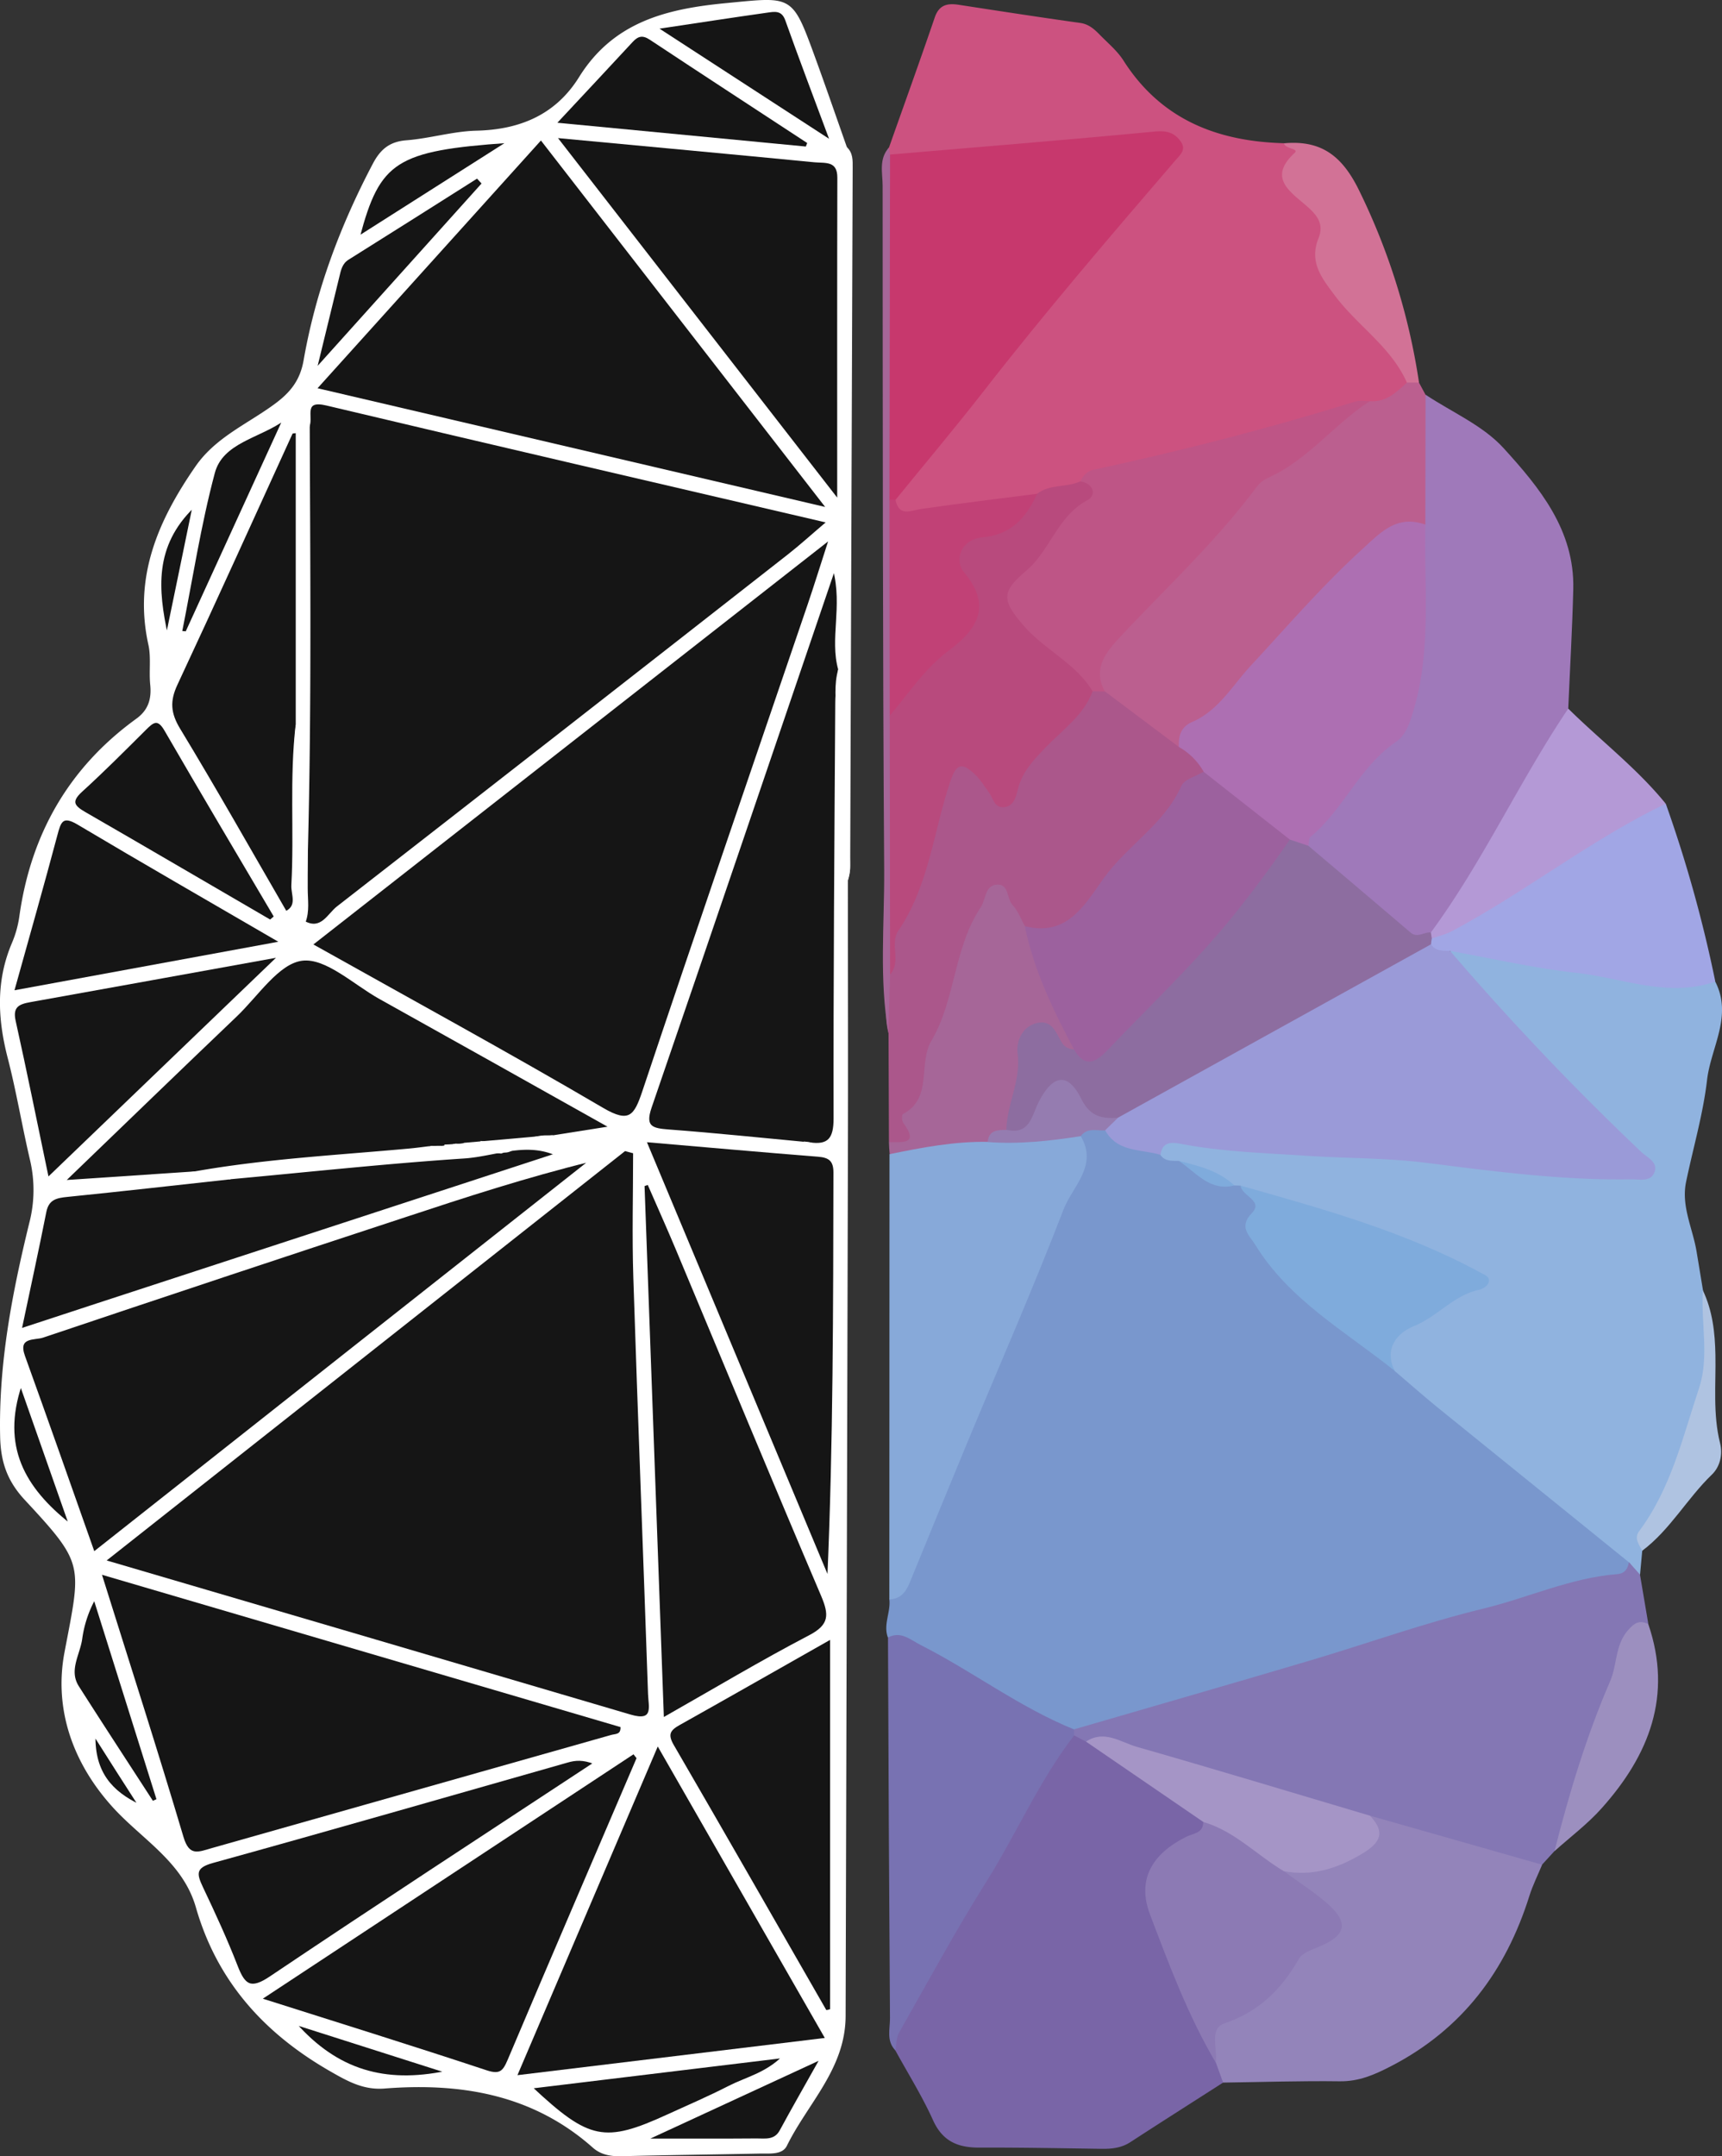
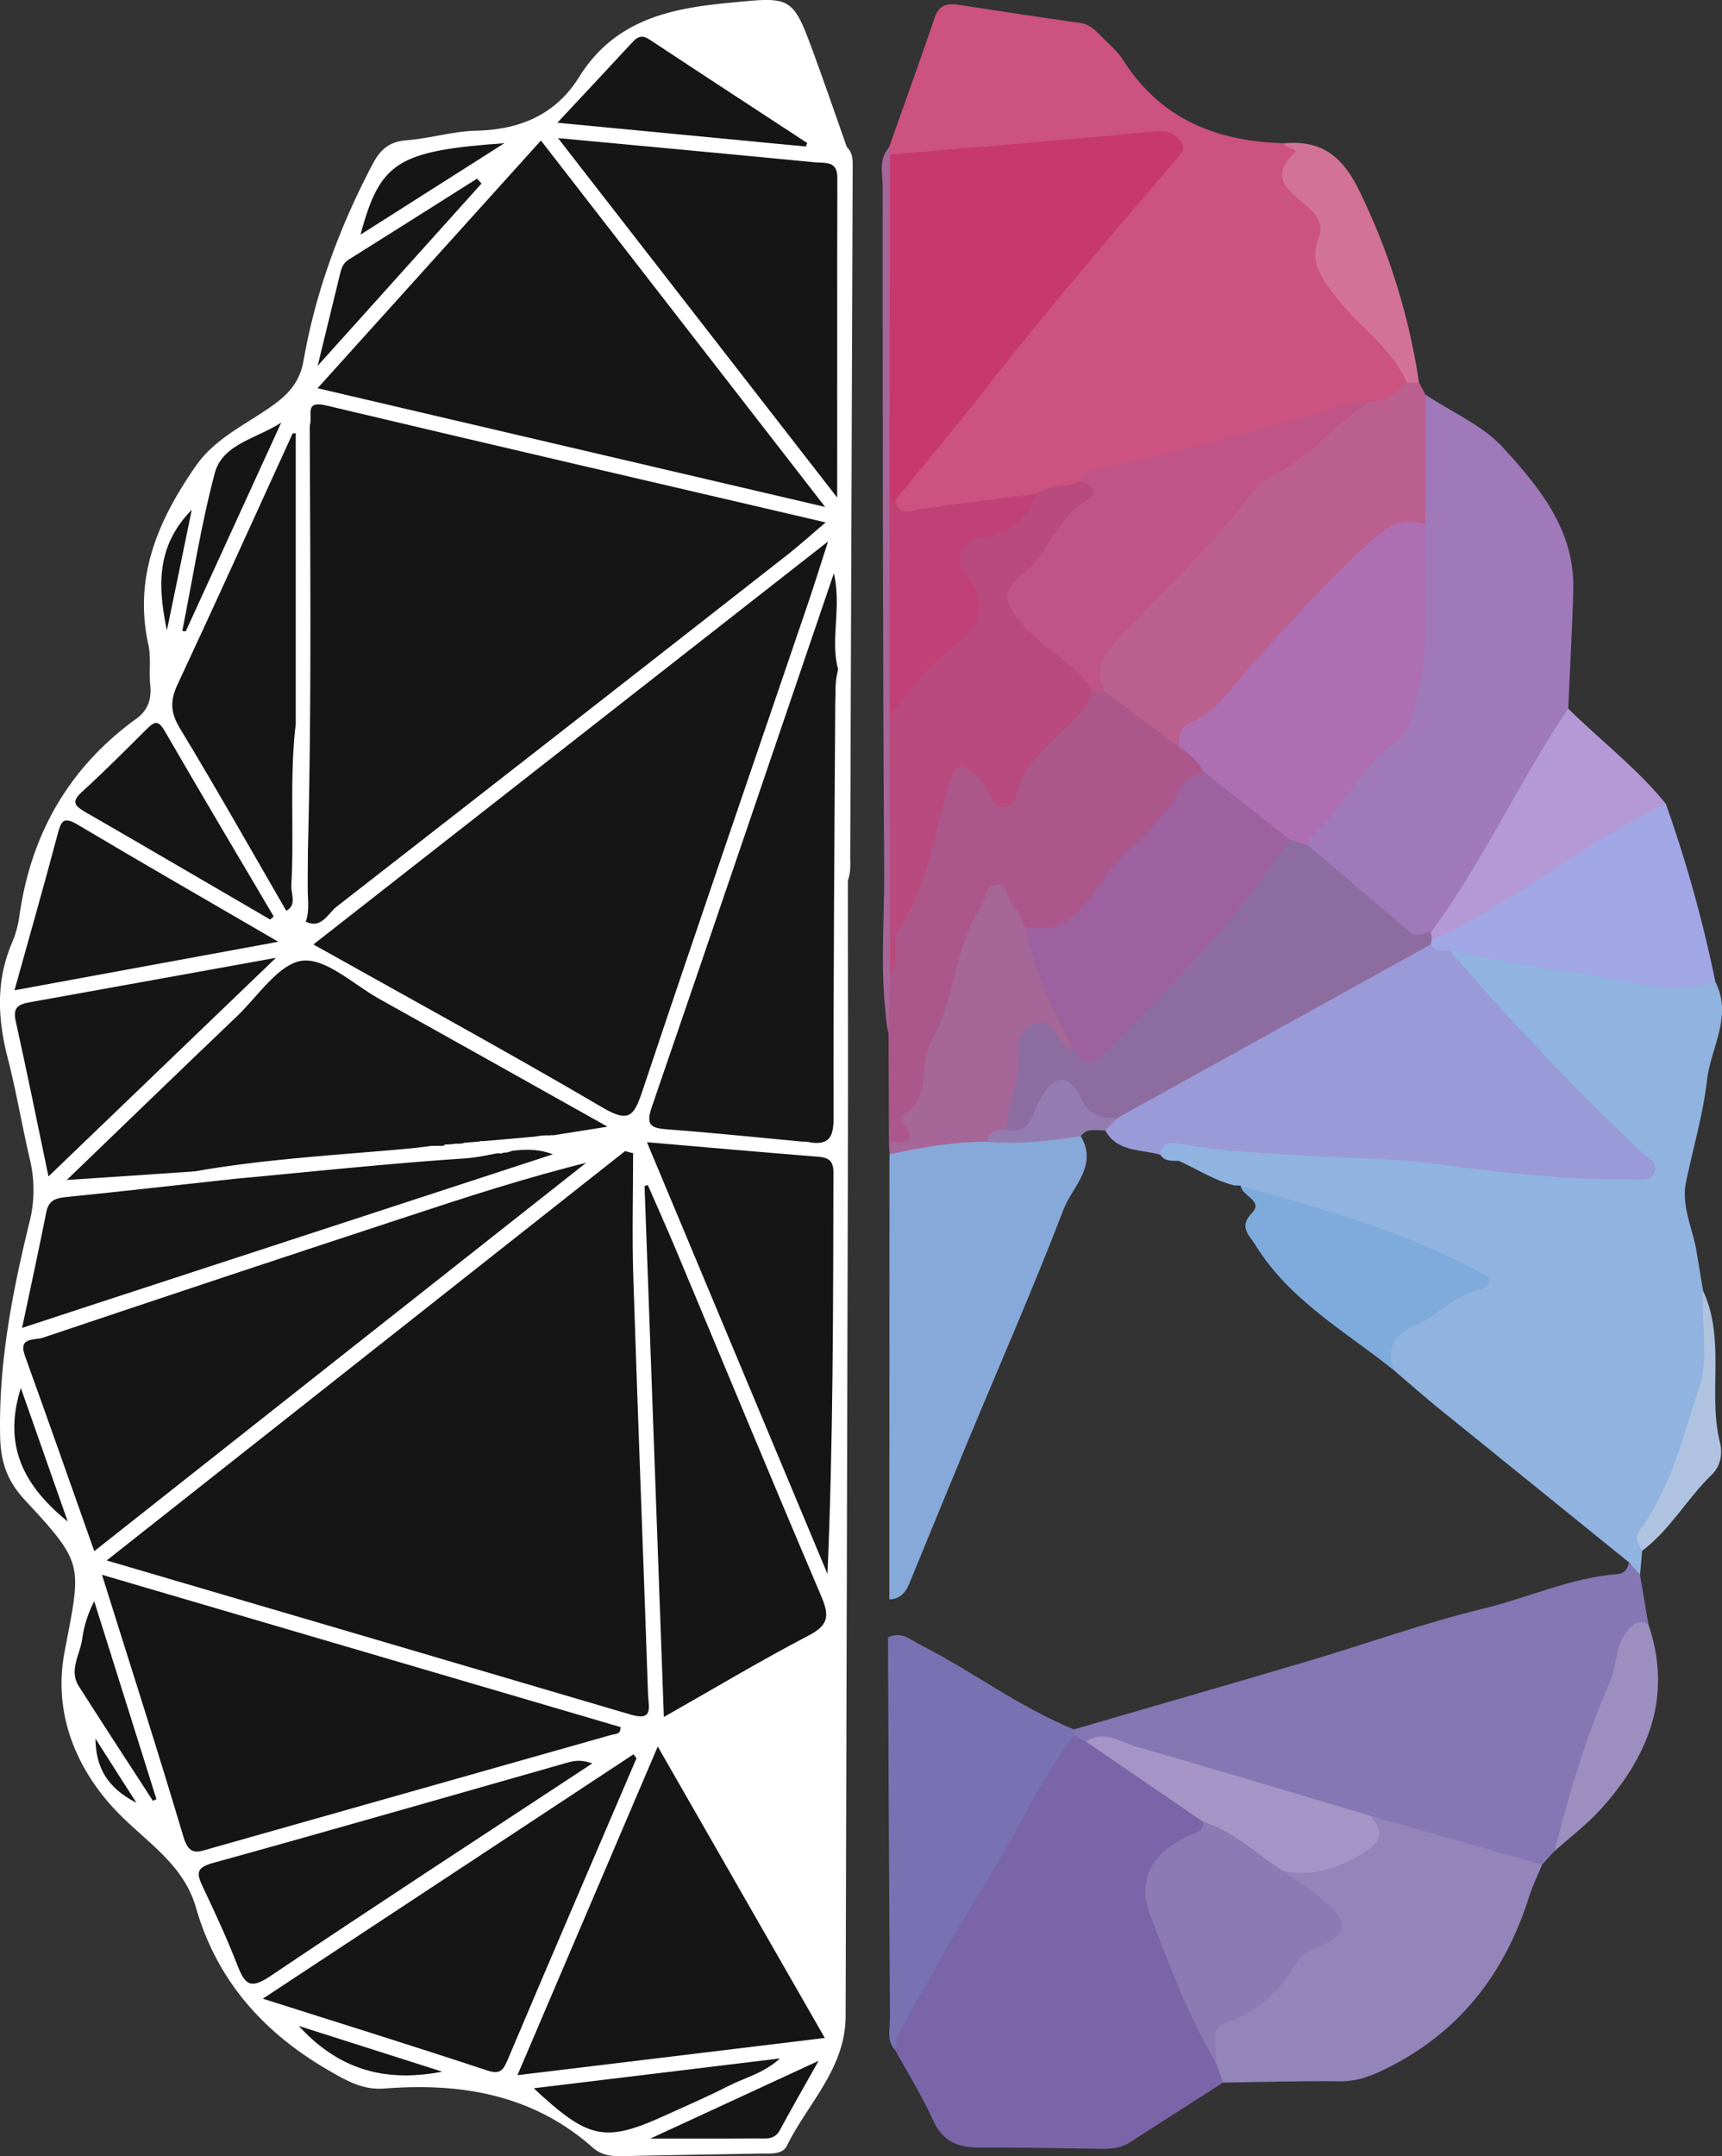
<svg xmlns="http://www.w3.org/2000/svg" viewBox="0 0 863.63 1081">
  <rect x="0" y="0" width="863.63" height="1081" fill="#333333" stroke="none" />
  <defs>
    <style>.cls-1{fill:#7997cd;}.cls-2{fill:#fff;}.cls-2,.cls-22,.cls-32,.cls-33{stroke:#fff;stroke-miterlimit:10;}.cls-3{fill:#90b3df;}.cls-4{fill:#cc5280;}.cls-5{fill:#7965a7;}.cls-6{fill:#8477b4;}.cls-7{fill:#9f79ba;}.cls-8{fill:#87a9d9;}.cls-9{fill:#9384ba;}.cls-10{fill:#ab578b;}.cls-11{fill:#bb5f8f;}.cls-12{fill:#7872b2;}.cls-13{fill:#a1a6e5;}.cls-14{fill:#a66698;}.cls-15{fill:#b499d6;}.cls-16{fill:#d27296;}.cls-17{fill:#9c8fbf;}.cls-18{fill:#afc3e1;}.cls-19{fill:#9a9ad8;}.cls-20{fill:#7fabdc;}.cls-21{fill:#957cb0;}.cls-22{fill:#151515;}.cls-23{fill:#c7386d;}.cls-24{fill:#b84a7d;}.cls-25{fill:#be5586;}.cls-26{fill:#c14176;}.cls-27{fill:#8c7ab4;}.cls-28{fill:#a595c6;}.cls-29{fill:#ad6fb2;}.cls-30{fill:#8d6da0;}.cls-31{fill:#9c619e;}.cls-33{fill:none;}</style>
  </defs>
  <g id="Layer_3" data-name="Layer 3">
-     <path class="cls-1" d="M995.46,820.42c-2.38-6.46,1.5-12.68.75-19.07,13.91-23.56,22.55-49.53,32.67-74.69,17.64-43.88,36.29-87.32,54.9-130.78,3.91-9.13,7.08-18.12,7-28.1,2.85-5.23,7.38-5.3,12.34-4.07,8.74,5.65,18.63,8.53,28.4,11.71,3.35,1.22,6.74,2.4,10,3.84,9.4,4.22,17.44,11.51,28.29,12.49a14.38,14.38,0,0,1,4.1,1.23c4.46,2.89,9.63,6.86,8.22,12-4.76,17.48,6.8,27.17,17.12,36.57,16.66,15.19,34.52,29.08,52.43,42.83,36,28.85,72.31,57.24,108.06,86.35,4.71,3.83,10.22,7.3,9.56,14.74-1.12,4.76-4.84,6.2-9,7.33-83.64,22.67-166.59,47.68-249.5,72.89-6.45,2-13.24,1.59-19.63,3.58-9.29,1-16.64-3.89-24-8.39C1043.76,846.52,1019.8,833.13,995.46,820.42Z" transform="translate(-550.18 0.5)" />
    <path class="cls-2" d="M974.92,440.71c0,46.39.15,92.79,0,139.19q-.54,215.08-1.14,430.17c0,26.34-18.92,43.65-29.4,65-2.14,4.33-8.22,3.54-12.83,3.63-23.16.46-46.33.73-69.49,1.33-5.37.13-10.21-.59-14.29-4.22-30.17-26.72-66.28-32.72-104.77-29.72-10.41.81-18.1-3.49-26.84-8.5-33-18.91-56.63-44.91-67.27-82-6.58-22.91-27.06-34.15-41.76-50.33-19.75-21.74-29.54-48.71-24.1-77.33,8.4-44.26,10.26-44.18-20-76.72-8.59-9.24-12-18.56-12.28-31.49-.81-36.53,6-71.75,14.56-106.8a66.18,66.18,0,0,0,.42-31.92c-4-17-6.85-34.38-11.23-51.32-5-19.43-5.91-38.33,2.11-57.18a53.29,53.29,0,0,0,3.75-13.38c5.74-41.19,24.72-74.45,58.53-98.92,6.12-4.44,7.86-10.18,7.13-17.45-.68-6.66.5-13.63-.92-20.06-7.51-33.91,4.88-62.13,23.55-89.1,10.14-14.63,26.2-21.23,39.7-31.24,8-5.9,12.83-12.12,14.58-22.08,6.07-34.7,18.27-67.32,34.68-98.46,3.74-7.08,8.17-10.83,16.45-11.48,11.77-.91,23.38-4.53,35.13-4.81,22.06-.54,40.06-8.19,51.83-27.1,17.11-27.48,43.48-34,73.29-36.85C947.07-1.56,947-3,958.05,27.17c5.65,15.43,11,31,16.46,46.46,2.44,3.77,1.47,8,1.47,12.05q.09,171.4,0,342.81C976,432.58,976.4,436.74,974.92,440.71Z" transform="translate(-550.18 0.5)" />
    <path class="cls-3" d="M1172.35,593.91l-3.09-.08c-10-2.52-18.6-8.11-27.83-12.31-3.4-.11-7,.42-9.31-3.07-2.82-10.48,5.1-9.93,10.68-9.09,25.52,3.82,51.25,4.9,76.91,5.89,44.78,1.71,89,9.65,133.76,10.93,5.55.16,11.33,1.13,17.24-2-1-7.25-6.64-11.31-11.41-15.47-27.64-24.13-52.19-51.17-75.55-79.35-3.33-4-9.49-7.28-5.55-14.29,9.64-4.08,19.21-.72,28.53.89,33.07,5.68,65.73,14.13,99.64,13.74,1.53,0,2.81,1.12,4.08,2,8.82,17.22-2.26,33-4.14,49.28-2,17.22-7,34.08-10.53,51.14-2.49,12.15,3.31,23.15,5.25,34.7,1.1,6.56,2.17,13.12,3.26,19.68,10.25,43.9-5.38,82.32-25.61,119.62-2,3.61-4.19,6.91-4.89,11q-.54,5.94-1.09,11.87c-5.27,1-3.07-4.69-5.54-6.2q-47.65-38.55-95.32-77.12c-7.53-6.12-14.81-12.54-22.21-18.83-6.52-11.86-5.12-17.6,7.94-26,9.84-6.35,20.68-11.15,29.66-19.42-5.31-6.45-12.53-9-19.64-11.81-24.44-9.59-49.32-18-74.39-25.75A93.67,93.67,0,0,1,1172.35,593.91Z" transform="translate(-550.18 0.5)" />
    <path class="cls-4" d="M996,73.53c7.7-21.77,15.55-43.5,23-65.33,2.17-6.32,6.35-7.16,12-6.3,20.3,3.12,40.59,6.25,60.92,9.1,4.54.63,7.35,3.39,10.2,6.31,3.95,4,8.47,7.79,11.47,12.48,18.82,29.59,47,40.6,80.44,41.51,3.94,1.8,13.78-1.25,7.2,9.13-4.68,7.37-.44,12.89,4.85,17.45,7.73,6.67,11.07,14.47,8.79,24.69-1.86,8.33,1.75,15,7.12,21.11,7.84,8.85,15.28,18,23.66,26.47,6,6.06,12.75,12.41,11.74,22.47-4.13,8.46-11.69,11.19-20.25,12.3-9.06-.65-17.06,3.46-25.36,5.91-32.52,9.65-65.35,18-98.42,25.51-7,1.58-14.21,2.62-20.2,7.12-7.57,4.16-16.1,4.93-24.24,7.13-18.15,3.84-36.55,6.1-54.92,8.46-6.53.83-13.72,2.44-16.93-6.21,6.32-18.45,20.81-31.27,32.21-46.18,32.56-42.58,67.91-82.89,101.61-124.56,1.92-2.37,4.17-4.57,4.55-7.92-1.83-4.68-5.9-3.48-9.22-3.18-36.37,3.15-72.8,5.56-109.13,9.12-7.16.7-14.4,1.92-21-2.36A2.86,2.86,0,0,1,996,73.53Z" transform="translate(-550.18 0.5)" />
    <path class="cls-5" d="M1163.61,1043.61c-15.47,9.92-31,19.77-46.38,29.77-4.55,3-9.43,3.53-14.65,3.45-20.47-.3-40.95-.7-61.42-.62-10.69,0-18.28-3.2-23.05-13.76-5.45-12.07-12.54-23.39-18.91-35-3.54-5.89-.34-10.92,2.29-15.82,23.53-44,49.75-86.46,73.89-130.11,2.94-5.33,5.7-11.12,12.22-13.27a13.9,13.9,0,0,1,8.88,1.75c15.57,9.49,30.81,19.49,45.87,29.78,5.45,3.73,11.13,7.19,13.2,14.1.47,5.83-4,7.67-7.93,10.2-18.35,11.89-21.83,21.05-13.74,41.51,8.91,22.51,18.61,44.7,28.6,66.77C1164,1036,1165.48,1039.63,1163.61,1043.61Z" transform="translate(-550.18 0.5)" />
    <path class="cls-6" d="M1094.84,872.67c-2-1-4-2.09-5.95-3.15-1.05-.64-1.41-1.29-1.08-2s.68-1,1-1c39.23-11.42,78.49-22.68,117.67-34.3,29.24-8.66,58-19.06,87.64-26.24,22.5-5.45,43.82-15.47,67.2-17.29,3.7-.29,5.25-2.68,5.81-6l5.54,6.22q2.08,12.44,4.2,24.84c-6.39,6.14-10.17,13.44-13.06,22-8.64,25.7-18.73,50.93-25.89,77.15-1.49,5.5-4.69,10.18-8.14,14.66l-6.2,6.78c-15.38,3.31-28.94-4.38-42.9-8.1-14.74-3.94-29.32-8.59-44.26-11.88-44.23-13.27-89-24.74-132.71-39.8C1100.78,873.59,1098,872.55,1094.84,872.67Z" transform="translate(-550.18 0.5)" />
    <path class="cls-7" d="M1265.14,197.39c13.22,8.78,28.79,15.41,39.15,26.81,18,19.76,35.64,41.13,34.93,70.64-.49,20-1.66,39.94-2.52,59.92,1,13.69-9.16,22.61-15.45,32.53-17.14,27-28,58.19-51.81,80.95-4.54,3.08-9.47,4.43-14.16.93q-25-18.63-48.41-39.31c-2.3-2-3.12-5.18-3.12-8.37,6.46-18,20.59-31.37,33.26-43.54,18.15-17.43,22-37.66,23.29-59.77,1.17-19.51.35-39.13.11-58.74-.9-14.95-.47-29.89-.32-44.81C1260.17,208.5,1260,202.1,1265.14,197.39Z" transform="translate(-550.18 0.5)" />
    <path class="cls-8" d="M1092.19,569.07c8.83,14.88-4.19,25.3-8.61,36.8-15.24,39.61-32.31,78.5-48.61,117.7-9.63,23.18-19.11,46.45-28.66,69.67-1.88,4.56-4.65,8-10.1,8.11q0-111.58.08-223.16c14.9-11.6,32.48-10.42,49.81-10.47,10.12,0,20.24.49,30.33-1.4C1081.85,565.29,1087.57,564.52,1092.19,569.07Z" transform="translate(-550.18 0.5)" />
    <path class="cls-9" d="M1237.24,909.8l86.36,24.58c-2.15,5.21-4.71,10.29-6.39,15.64-11.85,37.68-33.63,66.85-69.36,85.35-8.47,4.38-16.14,7.72-25.79,7.6-19.47-.26-39,.39-58.45.65-1.2-3.32-2.42-6.65-3.63-10-4.94-18.19-4.47-19.67,11.51-27.5,8-3.93,15.08-8.7,19.62-16.56s10.3-13.92,18.67-17.54c10-4.33,8.17-10,1.75-16.32-6-5.94-16-7.7-18.26-17.52,4.11-5.65,10.22-3.44,15.64-4C1225.74,932.34,1235.12,924.27,1237.24,909.8Z" transform="translate(-550.18 0.5)" />
    <path class="cls-10" d="M996,572.14q-.09-27.33-.2-54.69c-2.32-8.41-.57-17-1.12-25.47,2.94-36.13,20.53-68.15,29.07-102.76,2.59-10.5,11.5-11.6,19.83-1.85s11.35,9.35,17.52-2.07c8.57-15.84,23.77-26.65,35.6-40.12a11,11,0,0,1,6.68-1.27c15.76,5.53,26,19.44,40.48,26.93,5.41,4.36,11.67,8.13,11.47,16.42-18.69,24.36-41.48,45.2-60,69.71-8.33,11-19,13.07-31.43,8.71-6-3.22-7.85-10.56-14.15-15.1-7.38,12.12-14.37,23.65-17.24,36.58-5.47,24.5-14.94,47.61-22.29,71.45C1007.79,566.47,1012.39,579.79,996,572.14Z" transform="translate(-550.18 0.5)" />
    <path class="cls-11" d="M1141.43,374l-37.07-27.84c-7.07-3.92-6.39-9.76-3.9-16,2.72-6.8,7-12.54,11.93-17.86,21.37-22.85,41.88-46.82,64.29-68.27,17.55-16.78,36.31-34.7,60.56-43.4,8.06.68,13.21-4.49,18.54-9.29,2-1.95,4-1.83,6.07,0l3.29,6.11q-.06,32.55-.11,65.11c-19,2.79-31.41,16.08-43.13,29.21-16.39,18.33-36,33.68-49.59,54.62C1164.61,358.22,1150.44,363.29,1141.43,374Z" transform="translate(-550.18 0.5)" />
    <path class="cls-12" d="M1088.83,866.55c0,1,.06,2,.06,3-17.55,22.77-28.91,49.27-44.11,73.49-15.45,24.63-29.35,50.24-43.7,75.55-1.42,2.5-1.27,5.9-1.84,8.88-4.64-4.73-2.68-10.7-2.71-16.13q-.66-95.44-1-190.89c6.53-3.33,11,1,16.32,3.75C1037.94,837.42,1061.49,855.47,1088.83,866.55Z" transform="translate(-550.18 0.5)" />
    <path class="cls-13" d="M1410.45,491.61c-23.78,8.29-46.55-1.8-69.64-4.36-21.27-2.35-42.26-7.22-63.37-11-3.9,3-7.37,2.72-10.35-1.3a7,7,0,0,1-.08-4.53c20.79-17.83,46.41-28,69-43,8.55-5.72,15.93-12.95,24.84-17.95,7.59-4.24,15.61-7.93,24.77-7A663.28,663.28,0,0,1,1410.45,491.61Z" transform="translate(-550.18 0.5)" />
    <path class="cls-14" d="M996,572.14c6.5-.18,15.42,1.47,7.16-9.74-.74-1-.76-4-.17-4.32,15.27-8.09,7.41-25.11,14.35-36.85,12.13-20.54,11.06-46.43,24.7-66.83,2.66-4,2-11.13,8.33-11.41,5.87-.25,4.63,7,7.68,10.3,2.71,2.89,4.15,7,6.15,10.54,11.33,19.32,19.53,40,25.59,61.48-3.41,3.41-6.26,1.52-9.37-.74-11-8-15.86-6.19-15.88,7.27,0,12.25-3.45,23.14-8,34-2.64,3.82-8.08,2.65-10.92,6.14-16.7-.3-33,2.82-49.25,6.16C996.17,576.16,996.07,574.16,996,572.14Z" transform="translate(-550.18 0.5)" />
    <path class="cls-15" d="M1385.59,402.44c-37.67,18.12-70.5,44.37-107.3,63.93-3.1,1.65-6.67,2.45-10,3.65a2,2,0,0,1-1-1.92c.13-.75.31-1.12.52-1.12,26.11-35.47,44.33-75.8,68.89-112.22C1352.9,370.76,1371.14,384.65,1385.59,402.44Z" transform="translate(-550.18 0.5)" />
    <path class="cls-16" d="M1261.85,191.28l-6.07.05c-7.89-17.88-24.69-28.39-36-43.48-6.86-9.1-13.14-17-8.3-29,3.09-7.66-1.51-12.28-7-16.94-8.1-6.92-18-13.71-5.09-25.67,2.59-2.38-4.59-1.93-5.3-4.9,18.46-1.67,29.06,6,37.63,23.46A328.29,328.29,0,0,1,1261.85,191.28Z" transform="translate(-550.18 0.5)" />
    <path class="cls-17" d="M1329.8,927.59c7.36-29,16-57.71,27.91-85.22,3.62-8.34,2.38-18.07,9-25.62,3.38-3.84,5.82-5.07,10.13-3,12.27,35.81.41,65.69-23.29,92.21C1346.48,913.93,1337.77,920.43,1329.8,927.59Z" transform="translate(-550.18 0.5)" />
    <path class="cls-18" d="M1373.77,777c-1.51-3.15-4.24-6.19-1.47-9.91,15.94-21.38,21.85-47.11,30-71.67,5.24-15.65.87-32.67,1.91-49,4.87,10.26,6.09,21.18,6.3,32.41.28,14.74-1.33,29.57,2.33,44.21,1.41,5.64,0,11.84-4.12,15.77C1396.27,750.81,1387.81,766.49,1373.77,777Z" transform="translate(-550.18 0.5)" />
    <path class="cls-14" d="M996.57,488.13q-.39,14.65-.81,29.32c-4.7-27-2-54.34-2.14-81.49-.77-114.4-.71-228.8-.77-343.2,0-6.45-2.05-13.52,3.14-19.23.18,1.15.38,2.3.57,3.47,5.34,5.94,4.82,13.35,4.85,20.48.15,43.72,0,87.44.12,131.16,0,7.35-1.75,14.22-3.78,21.11,7.4,36,2.2,72.42,3.33,108.64C1001.67,401.7,1003.16,445.06,996.57,488.13Z" transform="translate(-550.18 0.5)" />
    <path class="cls-2" d="M974.92,440.71c-.18-48.32-.49-96.64-.53-145q-.07-111,.12-222.12c3,2.77,2.83,6.38,2.81,10q-.62,175.53-1.26,351C976.06,436.72,975.32,438.72,974.92,440.71Z" transform="translate(-550.18 0.5)" />
    <path class="cls-19" d="M1267.88,472.92c2.32,3.58,6,3.22,9.56,3.34a1358.26,1358.26,0,0,0,96,100.88c3,2.82,9,5.26,6.15,10.79-2.11,4.16-7.32,2.77-11.31,2.84-34.33.55-68.23-3.9-102.19-8.21-20.24-2.57-40.79-2.28-61.18-3.63-20.89-1.39-41.78-2-62.4-5.94-5-1-9.38-1-10.34,5.49-9.76-2.92-21.56-1.19-27.72-12.28.28-4.13,2.94-6.88,5.58-9.63,32.18-19.29,65.71-36.23,97.87-55.59,14.54-8.74,30.26-15.31,44.59-24.49C1256.88,473.61,1261.65,469.26,1267.88,472.92Z" transform="translate(-550.18 0.5)" />
    <path class="cls-20" d="M1172.35,593.91c41.12,11.63,82.32,23,120.23,43.57,2.24,1.22,5.24,2.08,4.11,5.24-.54,1.51-2.84,3-4.59,3.39-12.85,2.65-21,13.55-32.95,18.32-8.26,3.32-15,11.2-9.52,22.34-24.6-19.74-52.89-35.4-70-63.34-2.89-4.69-8.4-8.77-1.54-15.81C1184,601.45,1172.94,599.17,1172.35,593.91Z" transform="translate(-550.18 0.5)" />
    <path class="cls-21" d="M1110.77,560l-6.39,6.23c-4.24.24-8.94-1.55-12.19,2.89-15.46,2.42-31,4.12-46.66,2.94.51-6,4.93-6.06,9.35-6.07,6.92-5,10.42-12.53,15-19.41,7-10.66,15.93-11.53,23.7-1.62C1098.48,551.24,1105.13,554.87,1110.77,560Z" transform="translate(-550.18 0.5)" />
-     <path class="cls-20" d="M1141.42,581.53c10,2.5,20,4.93,27.83,12.31C1156.8,596.93,1150,587.23,1141.42,581.53Z" transform="translate(-550.18 0.5)" />
    <path class="cls-22" d="M602.61,782.05l260.95-206,4.64,1.26c0,20.93-.57,41.89.11,62.79,2.24,69.6,5,139.19,7.38,208.79.21,6.14,3,14.37-9.32,10.72C779.62,834,692.78,808.54,602.61,782.05Z" transform="translate(-550.18 0.5)" />
    <path class="cls-22" d="M705,212.9c1.77-4.51-3.28-13.51,8.92-10.6,82.82,19.68,165.73,38.86,251.42,58.85-7.81,6.63-13.61,11.93-19.78,16.76Q832.64,366.32,719.44,454.36c-4.5,3.48-8,12-16.53,7.44,2.12-5.5,1.09-11.24,1.1-16.86q.12-108.36.1-216.7C704.11,223.14,703.15,217.93,705,212.9Z" transform="translate(-550.18 0.5)" />
    <path class="cls-22" d="M706.46,473.08l260-203.53c-4.36,13.46-7.42,23.38-10.76,33.2C928,384.1,900,465.38,872.76,546.86c-4.11,12.27-6.92,16.39-20.3,8.54C805.06,527.59,756.78,501.29,706.46,473.08Z" transform="translate(-550.18 0.5)" />
    <path class="cls-22" d="M708.5,194.44c38.76-43,75.58-83.74,113-125.27,47.63,61.4,94.52,121.82,143.78,185.3Z" transform="translate(-550.18 0.5)" />
    <path class="cls-22" d="M600.57,788.28,861.86,865c.35,4.73-2.91,4.2-5.05,4.81q-100.17,28.38-200.36,56.75c-6.88,2-11.7,4.27-14.73-5.95C628.83,877.21,614.94,834.15,600.57,788.28Z" transform="translate(-550.18 0.5)" />
    <path class="cls-22" d="M597.22,778c-12-34-23.37-66.34-35-98.57-3.68-10.2,5.31-8.4,9.36-9.76q90.54-30.46,181.29-60.25c30.64-10.13,61.33-20.11,93.42-28C763.75,646.5,681.25,711.64,597.22,778Z" transform="translate(-550.18 0.5)" />
    <path class="cls-22" d="M648.05,587.28l-65.72,4.4c30.4-29.27,58.22-56.2,86.24-82.93,10.74-10.23,21.12-26.62,33.16-28.09s26,12,38.94,19.22c37.6,20.94,75.11,42,115.7,64.76l-30.19,4.77c-11.43,6-23,8.45-36.46,7.9-21.88-.89-43.72,3.77-65.6,5.77C698.8,585.4,673.53,587.93,648.05,587.28Z" transform="translate(-550.18 0.5)" />
    <path class="cls-22" d="M956,572.69c-23.52-2.19-47-4.67-70.56-6.43-8.15-.61-12.37-1.62-8.95-11.58,30.5-88.75,60.65-177.63,92-269.61,4.79,18.65-1.76,34.74,2.59,50.12-2.24,7.58-1.1,15.35-1.12,23-.1,67.44-.24,134.9.12,202.35C970.07,571.44,967.35,576.41,956,572.69Z" transform="translate(-550.18 0.5)" />
    <path class="cls-22" d="M880,874c28.79,50.2,56.09,97.82,84.65,147.65C912.21,1028,862,1034.07,808.89,1040.5Z" transform="translate(-550.18 0.5)" />
    <path class="cls-22" d="M828.93,68.13c46,4.31,87.92,8.18,129.86,12.24,5.2.5,11.85-.89,11.84,8.19-.13,52.32-.07,104.63-.07,161.88C922.15,188.11,876.68,129.59,828.93,68.13Z" transform="translate(-550.18 0.5)" />
    <path class="cls-22" d="M882.65,861.17c-3.3-90.93-6.51-179.15-9.72-267.38.8-.28,1.61-.54,2.4-.82,4.79,11,9.7,21.91,14.33,32.95,24.25,57.87,48.21,115.85,72.82,173.55,4.09,9.63,4.13,14.9-6.26,20.31C932.13,832.35,908.8,846.33,882.65,861.17Z" transform="translate(-550.18 0.5)" />
    <path class="cls-22" d="M870,880.89c-21.62,50.47-43.33,100.88-64.73,151.44-2.42,5.73-4.2,7.9-11.07,5.63-36.48-12.07-73.17-23.49-113.35-36.25L868,878.36Z" transform="translate(-550.18 0.5)" />
    <path class="cls-22" d="M873.86,571.59c30.54,2.61,58.6,5.13,86.68,7.34,5.67.45,8.13,2.39,8.13,8.4-.14,67.64-.1,135.27-3.08,203.55C935.28,718.41,905,646,873.86,571.59Z" transform="translate(-550.18 0.5)" />
    <path class="cls-22" d="M828.89,578.27q-115,37.58-230,75.16c-12.07,3.94-24.12,7.91-38.31,12.57,4.45-21.09,8.59-40,12.34-58.93,1.3-6.57,5.49-7.45,11.08-8,27.12-2.73,54.21-5.82,81.3-8.78,17.83-7.1,37.06-7.09,55.5-8.06,27.36-1.44,54.34-9.17,82-5.43,3.91.53,6.48-3.4,9.81-3.65C818.49,572.69,826,568.86,828.89,578.27Z" transform="translate(-550.18 0.5)" />
-     <path class="cls-22" d="M967,820.8v186.41l-2.63.65c-25.53-44.45-51-89-76.72-133.27-3.27-5.62-1.74-7.94,3.14-10.67C915.8,849.9,940.72,835.69,967,820.8Z" transform="translate(-550.18 0.5)" />
    <path class="cls-22" d="M699,216.16q0,73.44,0,146.85c-2.56,27.26-.25,54.58-1.41,81.85-.16,3.87,4.75,10.66-4,12-17.75-30.65-35.15-61.51-53.51-91.78-4.85-8-5.27-14.16-1.37-22.49,19.59-41.9,38.62-84.07,57.85-126.14C697.14,214.84,698,214.81,699,216.16Z" transform="translate(-550.18 0.5)" />
    <path class="cls-22" d="M848.35,883.46C792.94,919.93,739.08,955,685.78,990.82c-9.93,6.67-13.12,4.11-16.85-5.48-5.21-13.42-11.26-26.53-17.44-39.53-3.22-6.78-3.82-10.25,5.29-12.77,59.42-16.42,118.68-33.51,178-50.37C838.69,881.54,842.61,881.2,848.35,883.46Z" transform="translate(-550.18 0.5)" />
    <path class="cls-22" d="M690.12,478.91,574.18,590.3c-5.89-28.15-11-53.58-16.64-78.9-1.63-7.31,1.94-8.93,7.7-9.95C605.6,494.22,645.93,486.89,690.12,478.91Z" transform="translate(-550.18 0.5)" />
    <path class="cls-22" d="M556.75,496.61c7.79-28,15-53.21,21.72-78.5,1.74-6.51,2.81-10.44,10.82-5.66,32.57,19.39,65.45,38.25,101.89,59.45Z" transform="translate(-550.18 0.5)" />
    <path class="cls-22" d="M685.72,461.12c-31-18-61.86-36.12-92.9-54-5.7-3.28-7.68-5.68-1.86-11,11-10,21.5-20.54,32-31,3.78-3.77,6.38-6.1,10.14.42,18.13,31.3,36.6,62.4,55,93.55Z" transform="translate(-550.18 0.5)" />
    <path class="cls-22" d="M954.66,73.5l-126-12.06C842.84,46.27,855,33.27,867.13,20.18c2.86-3.08,5.38-3.73,9.23-1.18,26.34,17.45,52.83,34.67,79.26,52C955.29,71.82,955,72.67,954.66,73.5Z" transform="translate(-550.18 0.5)" />
-     <path class="cls-22" d="M879.57,13.57c21-3.14,38-5.77,55-8.17,3.87-.54,7.92-1.51,9.93,4.14,6.79,19.08,14,38,22.47,60.78C936.75,50.67,909.94,33.28,879.57,13.57Z" transform="translate(-550.18 0.5)" />
    <path class="cls-22" d="M816.73,1046.1l126.1-15.27c-8.58,8.41-18.44,10.53-27,14.89-10,5.13-20.41,9.6-30.67,14.29C853.42,1074.54,845.5,1073,816.73,1046.1Z" transform="translate(-550.18 0.5)" />
    <path class="cls-22" d="M708.53,184.73c4.51-18.46,7.9-32.38,11.29-46.3.85-3.49,1.43-7,4.93-9.17q32.44-20.35,64.76-40.85l2.85,3.09Z" transform="translate(-550.18 0.5)" />
    <path class="cls-22" d="M641,316.31c5.33-26.62,9.44-53.57,16.42-79.75,4.15-15.53,22.55-17.72,35-26.61q-24.39,53.28-48.77,106.59Z" transform="translate(-550.18 0.5)" />
    <path class="cls-22" d="M874.1,1072.18l87.82-40.58c-8.1,14.44-14.3,25.23-20.23,36.18-2.88,5.3-7.73,4.32-12.17,4.34C912.58,1072.26,895.64,1072.18,874.1,1072.18Z" transform="translate(-550.18 0.5)" />
    <path class="cls-22" d="M626.69,903c-12.48-19.26-25.06-38.47-37.39-57.82-5.18-8.14.39-16,1.58-23.82A58.29,58.29,0,0,1,597.56,801q15.86,50.41,31.7,100.84C628.38,902.18,627.53,902.57,626.69,903Z" transform="translate(-550.18 0.5)" />
    <path class="cls-2" d="M766.15,574.52a6.93,6.93,0,0,1,1.44,0,17.74,17.74,0,0,0,4,0c1.2-.13,2.38-.4,3.57-.6a51.92,51.92,0,0,1,9.66-.44,19.14,19.14,0,0,0,3.55-.12c1.25-.21,2.34-.86,3.55-1.14a9.49,9.49,0,0,1,2.85.19,71.72,71.72,0,0,1,7.28,1.2c6.15,1.32,15.4-5.44,24.15-4.24,4.22,5,10.7,1,15.67,4-3.09,5.16-8,5-13,4.88-15.48-6.67-30.66.54-45.85,1.55-39.3,2.6-78.5,6.86-117.74,10.46-5.14-4.47-11.55-1.65-17.23-3,35.4-6.26,71.32-8.14,107-11.4,2.92-.26,5.82-.63,8.72-1,5.26-.73,10.85-.21,16.14-.21h10.56" transform="translate(-550.18 0.5)" />
    <path class="cls-22" d="M805.1,70.65l-74.94,47.62C740.29,80.1,748.77,74.56,805.1,70.65Z" transform="translate(-550.18 0.5)" />
    <path class="cls-2" d="M699,216.16a16.72,16.72,0,0,0-2.53.27c-.18-8.55,5.68-2.41,8.55-3.53.31,83,1.16,165.94-2.08,248.89q-.21-114.17-.57-228.33C702.31,227.64,704.92,221,699,216.16Z" transform="translate(-550.18 0.5)" />
    <path class="cls-2" d="M956,572.69c9.8,1.55,12.75-2.3,12.74-12.41-.12-69.44.41-138.87.85-208.31,0-5.59.94-11.17,1.44-16.77q.22,114.41.47,228.8C971.52,576.65,965.68,577.92,956,572.69Z" transform="translate(-550.18 0.5)" />
    <path class="cls-22" d="M560.62,693.82c8.45,24.06,16.29,46.37,24.59,70C562.19,745.63,550.26,724.75,560.62,693.82Z" transform="translate(-550.18 0.5)" />
    <path class="cls-22" d="M774,1038.26c-31,6.4-54.77-.68-75.63-24.1C724,1022.33,747.69,1029.86,774,1038.26Z" transform="translate(-550.18 0.5)" />
    <path class="cls-22" d="M647.18,253.55c-4.77,23.15-9,43.81-13.3,64.47C629,295.34,626.83,273.24,647.18,253.55Z" transform="translate(-550.18 0.5)" />
    <path class="cls-2" d="M693.5,456.85c6.53-3.18,3-9.09,3.3-13.65,1.47-26.7-1-53.5,2.16-80.17.2,29.47.48,59,.46,88.43C699.44,454.52,701.49,461.79,693.5,456.85Z" transform="translate(-550.18 0.5)" />
    <path class="cls-22" d="M620,904.58c-13.61-6.52-22.84-16.11-22.43-35.13C606.1,882.91,613,893.75,620,904.58Z" transform="translate(-550.18 0.5)" />
    <path class="cls-23" d="M996.28,250.11q.13-86.55.28-173.12c44.29-3.77,88.59-7.32,132.84-11.55,6.07-.58,10,.61,13.11,5.25,2.68,4-.52,6.51-2.89,9.27-32.66,38-65.22,76-96,115.52-14.42,18.51-29.56,36.46-44.36,54.67C998.24,251.6,997.26,251.58,996.28,250.11Z" transform="translate(-550.18 0.5)" />
    <path class="cls-24" d="M996.57,488.13q-.08-64.9-.16-129.8c4.12-18.42,19-28.6,31.54-40.32,8.44-7.9,10.27-14.83,4.52-25.44-7.84-14.43-3.83-24,11.61-27.66,11.55-2.72,17.05-12.68,26.27-17.86,6.38-5,14.79-3,21.67-6.23,12.79-.21,10.15,8.47,5,12.55-12.78,10.12-18.26,25.87-30.31,36.22-7.52,6.45-6.7,12.91-.64,19.82s13.49,12.43,20.36,18.52c5.45,4.82,13.07,8.73,11.75,18.14-4.54,12.09-15,19.25-23.45,28-6.09,6.34-12,12.43-14.16,21.45-.89,3.79-2.16,8.54-7.29,8.69-4.4.15-5-4.44-7-7.23-2.39-3.29-4.56-6.88-7.52-9.59-6.19-5.66-9-5.17-12.08,4.16-8.35,24.93-10.62,52-25.95,74.53C996.29,472.62,1002.38,481.59,996.57,488.13Z" transform="translate(-550.18 0.5)" />
    <path class="cls-25" d="M1098.17,346.1c-8.49-14.05-23.94-20.71-34.42-32.74-11.2-12.87-11.52-17,1.09-27.68,12-10.21,15.68-27.36,30.69-35.4,4.65-2.49,3.29-8.28-3.53-9.45,1.39-2.9,3.45-5.14,6.67-5.83,44.13-9.53,87.82-20.69,130.93-34.11,2.35-.73,5.06-.21,7.62-.28-18.08,11.63-31.29,29.75-51.47,38.62a15.61,15.61,0,0,0-5.79,5c-20.26,27.08-45,50-68,74.61-6.61,7.09-14.14,15.72-7.65,27.33Z" transform="translate(-550.18 0.5)" />
    <path class="cls-26" d="M1070.34,247.05c-5.39,11.86-13,20.55-27.2,21.83-11.44,1-14.4,11.68-9.41,17.63,14.81,17.7,5.39,29.31-7.86,39.28-12.12,9.11-20,21.38-29.46,32.53q-.06-54.1-.13-108.22h3c1.86,8.67,7.51,5.36,13,4.55C1031.57,251.87,1051,249.56,1070.34,247.05Z" transform="translate(-550.18 0.5)" />
    <path class="cls-27" d="M1194,937.6c7,5.13,14.37,9.88,21,15.47,11.83,10,10.73,16.49-3,22.3-3.74,1.59-8.63,3.14-10.39,6.22-8.76,15.24-20,26.47-37.29,32.31-7.94,2.68-3.35,12.92-4.39,19.73-13.85-23.49-23.37-49-33-74.32-6.6-17.37.94-30.38,18.24-38.95,3.51-1.75,8.46-1.69,8.47-7.39C1172.4,912.56,1184,923.87,1194,937.6Z" transform="translate(-550.18 0.5)" />
    <path class="cls-28" d="M1194,937.6c-13.52-8.06-24.63-20.08-40.29-24.63l-58.87-40.3c9.19-6.1,17.41.32,25.55,2.64,39,11.14,77.9,22.93,116.84,34.49,8.6,9,4.46,14.17-4.68,19.53C1220.41,936.45,1208,940.28,1194,937.6Z" transform="translate(-550.18 0.5)" />
    <path class="cls-29" d="M1141.43,374c-.29-5.52,1-10.1,6.65-12.54,13.3-5.77,20.08-18.16,29.4-28.21,18.25-19.69,35.79-40.08,55.73-58.25,9.57-8.72,17.53-17.58,31.84-12.47-.74,31.16,3.18,62.62-6,93.28-1.82,6.07-3.6,12.12-8.87,15.72C1232,383.92,1224,405.37,1207.4,419.1c-.93.77-.73,2.9-1.06,4.4-3.56,3.38-6.94,1.34-10.36-.29-14.9-11.28-31.4-20.77-42.15-36.84A32.79,32.79,0,0,0,1141.43,374Z" transform="translate(-550.18 0.5)" />
    <path class="cls-30" d="M1197.07,420.43l9.27,3.09Q1232,445.23,1257.57,467c3.54,3,6.85-.38,10.26,0,.13,1,.28,2,.45,3a20.52,20.52,0,0,0-.38,2.91q-78.57,43.5-157.11,87c-7.94.47-13.83-.5-18.3-9.46-6.69-13.46-14.13-12.38-21.3,1.39-3.55,6.84-4.41,16.88-16.29,14.07.29-12.94,7.4-24.67,5.62-38.29-.77-5.84,2.24-13.74,10.17-15.32,7.08-1.41,9.17,5,11.94,9.74,1.44,2.48,3.66,3.36,6.28,3.65,7.71,1,13.66-1.81,19-7.44,24.55-25.84,51.24-49.75,69.79-80.85C1182.18,429.93,1189.63,425,1197.07,420.43Z" transform="translate(-550.18 0.5)" />
    <path class="cls-31" d="M1197.07,420.43c-9,13.09-18.57,26-28.43,38.24-19.21,23.78-41.67,44.93-62.81,67.13-5.62,5.91-11.34,9.72-16.94-.07-10.52-19.72-20.21-39.78-24.74-61.89,21.22,5.44,30-10.64,39.5-23.94,11.8-16.49,30.39-27.07,39-46.36,1.51-3.38,7.33-4.81,11.15-7.14Q1175.47,403.4,1197.07,420.43Z" transform="translate(-550.18 0.5)" />
    <path class="cls-32" d="M783,579.82" transform="translate(-550.18 0.5)" />
    <path class="cls-2" d="M801.57,571.35l-18.19,1.57a9.9,9.9,0,0,1-2.23.44,13,13,0,0,1-2.34,0c-.34.07-.68.14-1,.23-.93.25-1.87.55-2.78.89-.23.09-.48.18-.73.29l21.07,2,1.23-.13a1.1,1.1,0,0,1,1,.33l3.88.36,11.25-4,11.37-4C823.42,569.38,819.83,569.75,801.57,571.35Z" transform="translate(-550.18 0.5)" />
    <path class="cls-2" d="M764.13,574.26" transform="translate(-550.18 0.5)" />
    <line class="cls-33" x1="216.46" y1="575.82" x2="241.46" y2="575.82" />
    <path class="cls-33" d="M773.11,573.84c6.15-.41,13,.48,18.88-1.61l-.88-.27" transform="translate(-550.18 0.5)" />
  </g>
</svg>